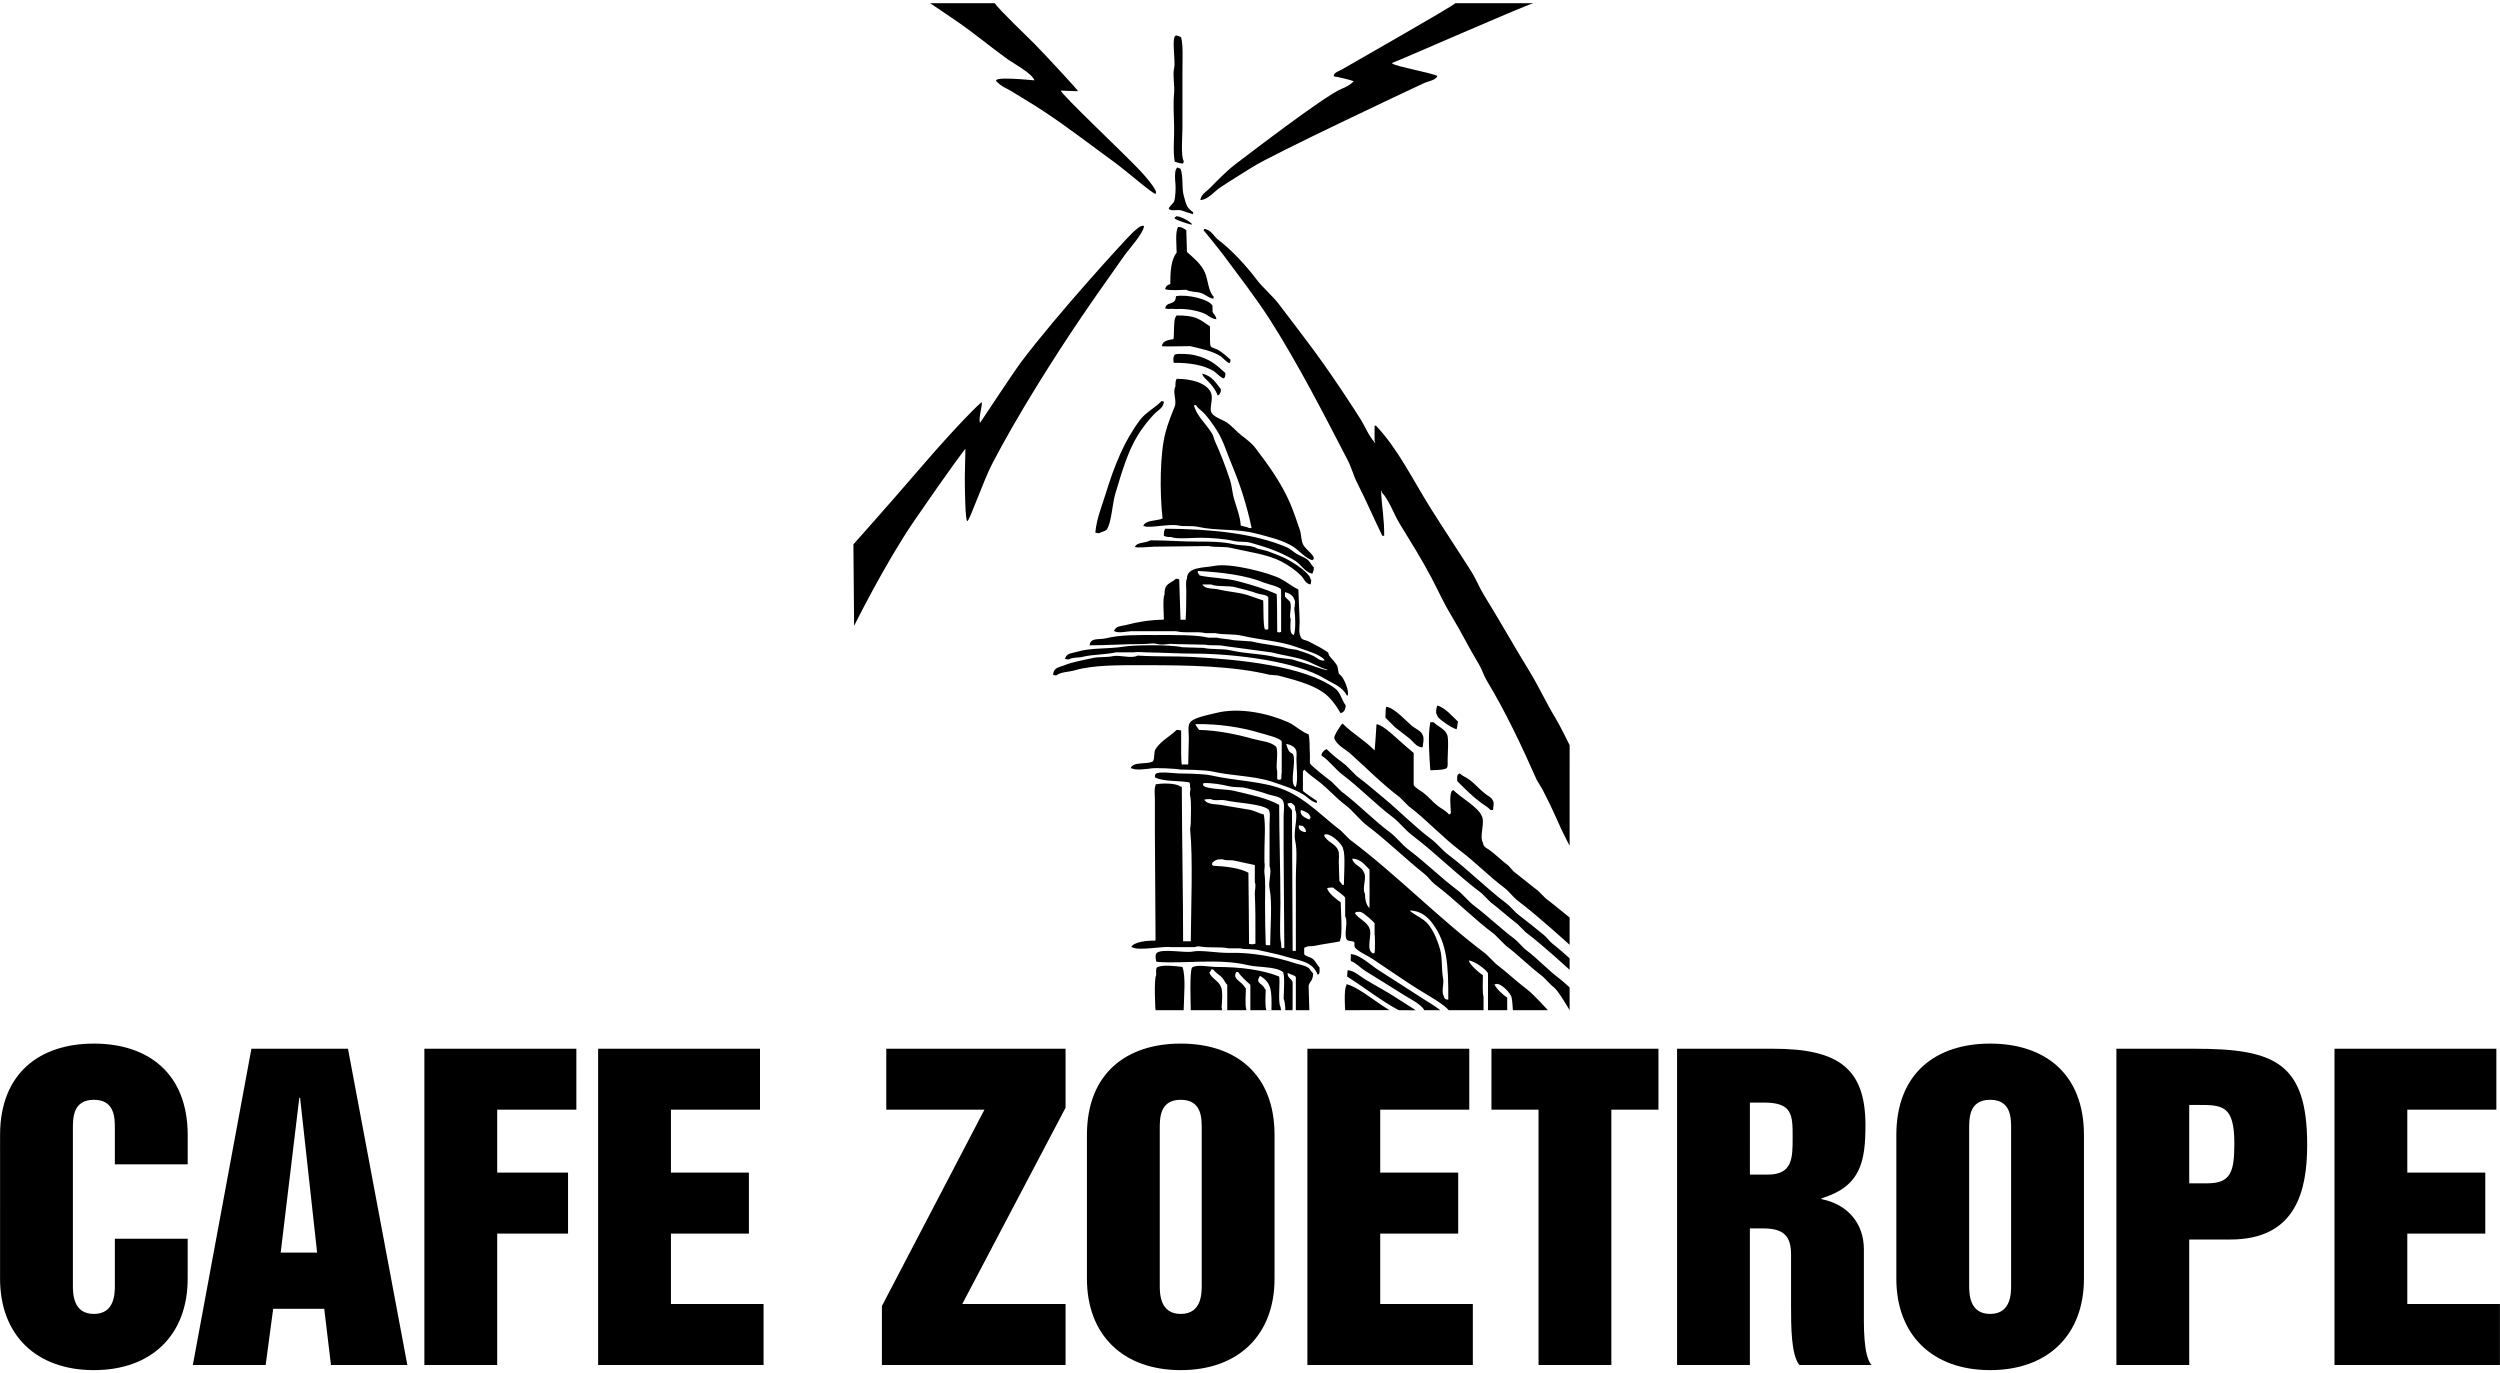
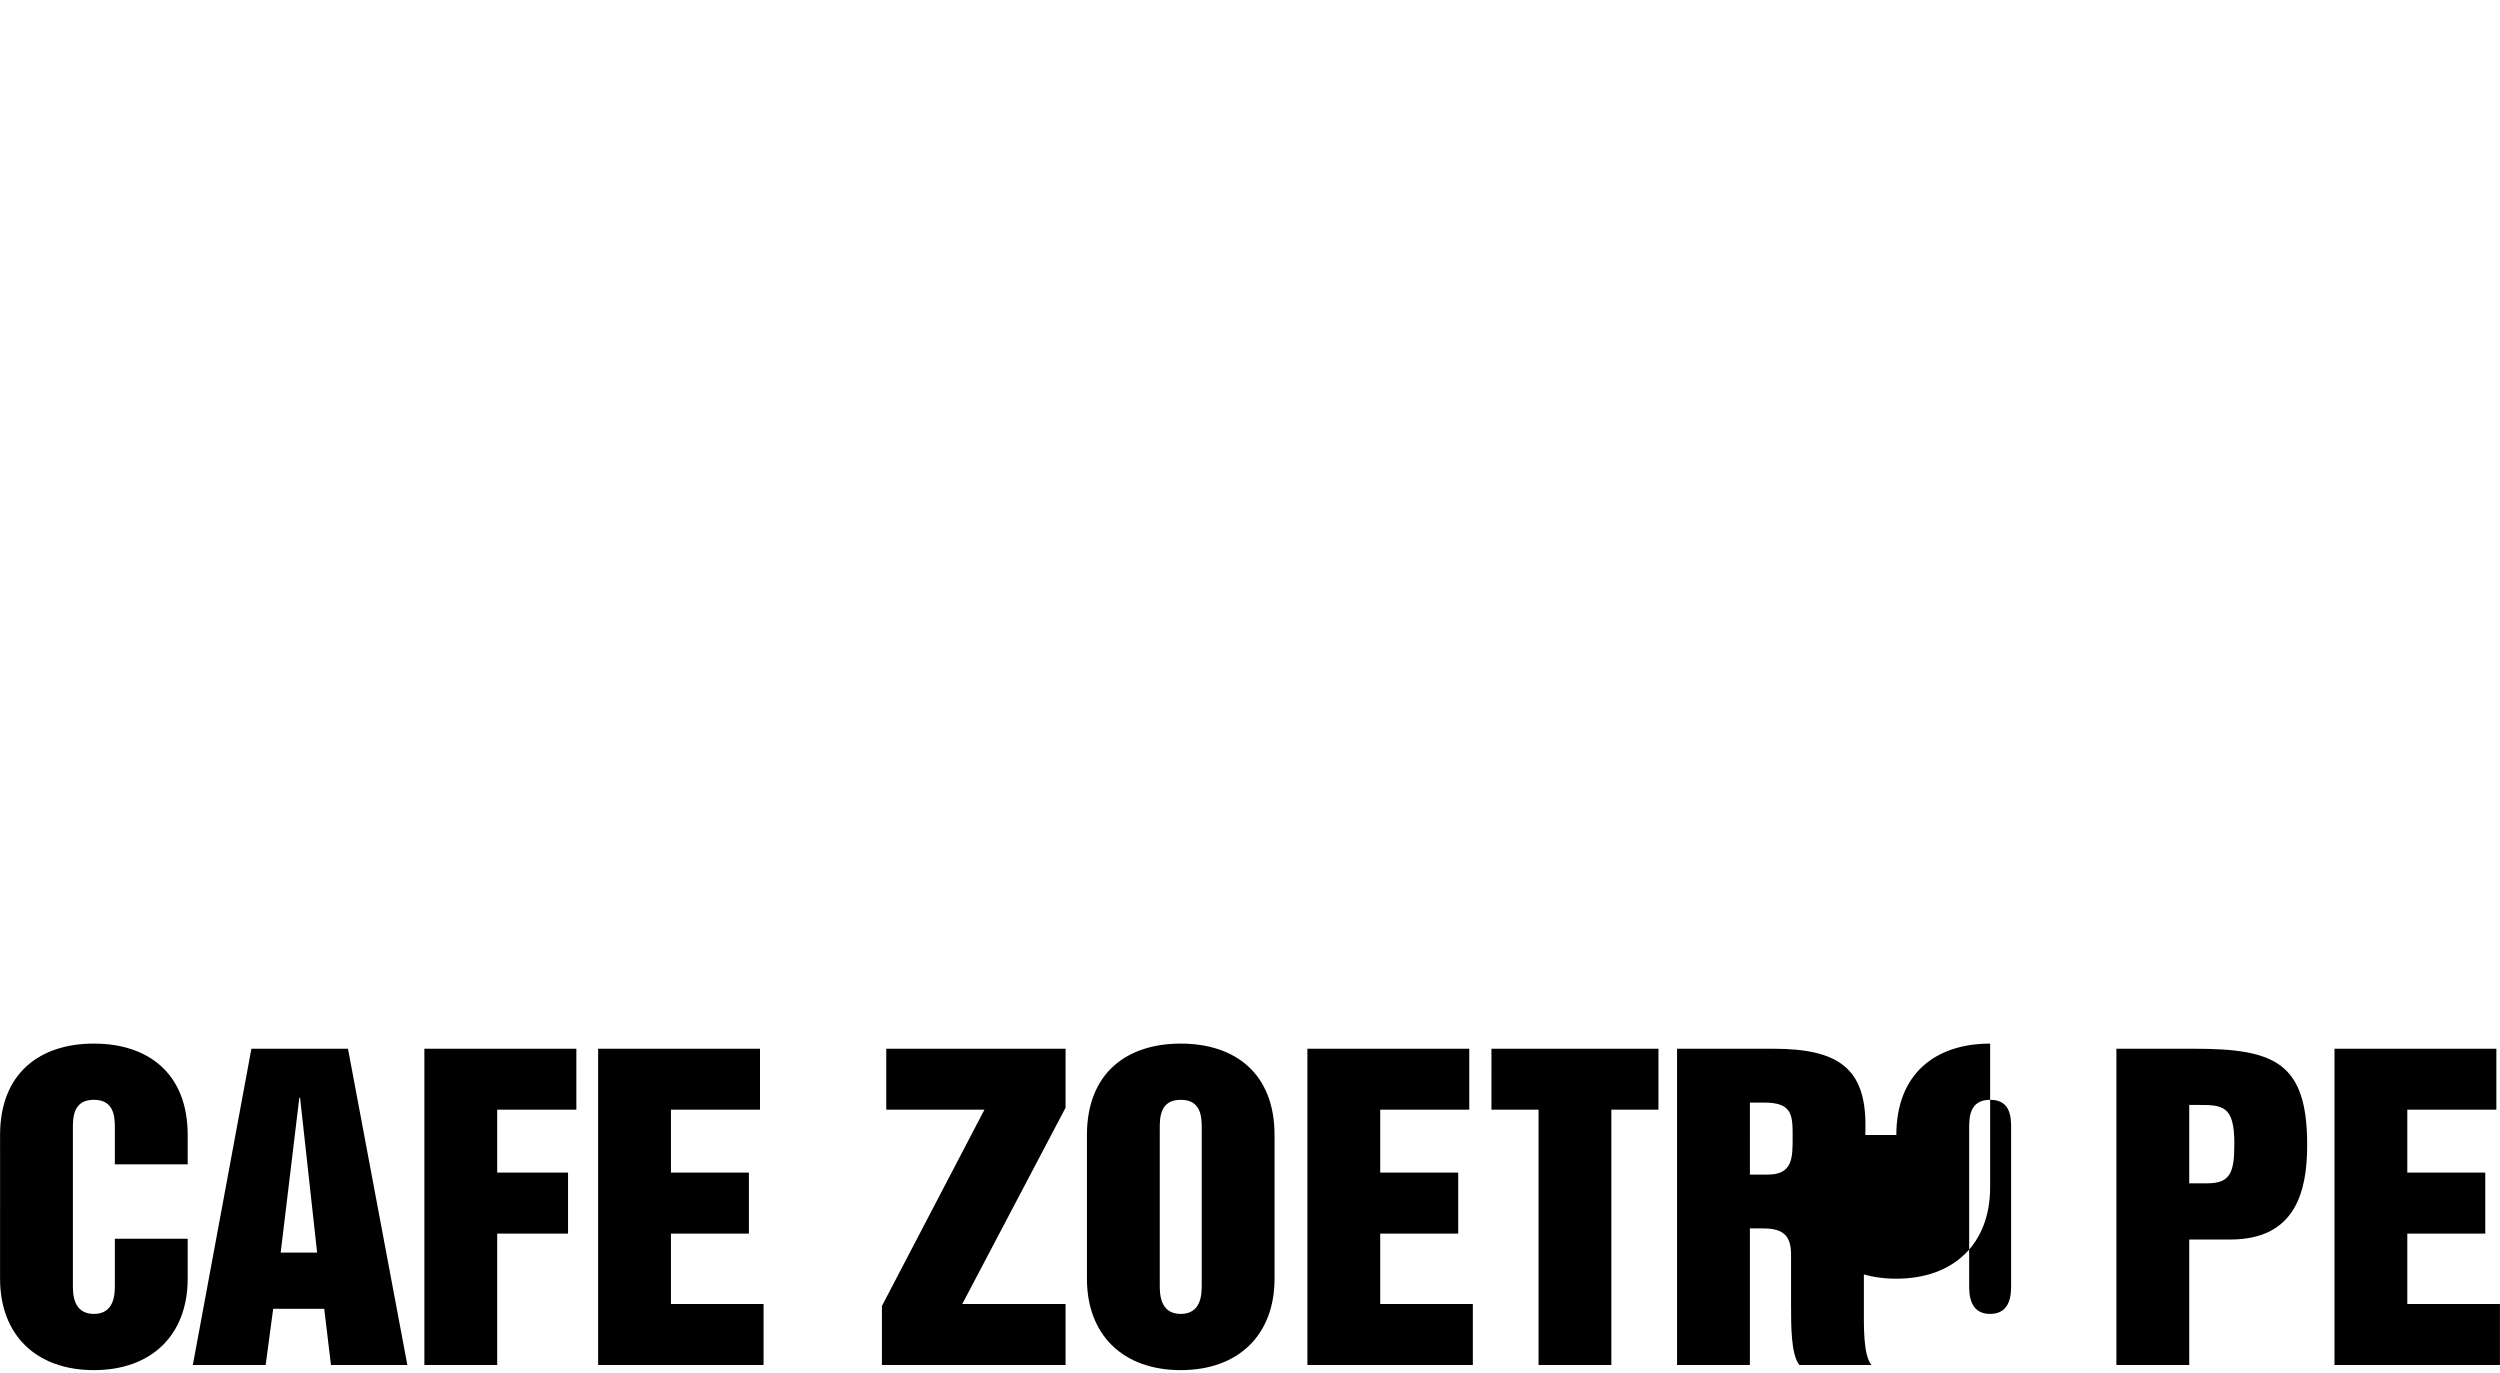
<svg xmlns="http://www.w3.org/2000/svg" version="1.1" id="Layer_1" x="0px" y="0px" viewBox="0 0 375 206" style="enable-background:new 0 0 375 206;" xml:space="preserve">
  <style type="text/css">
	.st0{fill-rule:evenodd;clip-rule:evenodd;}
</style>
  <g>
-     <path class="st0" d="M235.442,126.861c0,0-0.865-1.643-1.294-2.582c-0.885-2.014-1.765-3.905-2.778-5.86   c-0.292-0.476-0.573-0.964-0.864-1.444c-2.231-5.048-4.71-10.301-7.495-14.89c-0.483-0.794-0.679-1.624-1.154-2.406   c-1.429-2.34-2.708-4.962-4.135-7.301c-1.132-1.852-1.966-3.737-2.978-5.667c-1.445-2.752-3.194-5.547-4.801-8.169   c-0.881-1.44-1.572-3.546-2.697-4.708c0-0.066,0-0.132,0-0.197c-0.027,0-0.059,0-0.098,0c0.117,2.274,0.507,4.299,0.48,6.73   c-0.092,0-0.189,0-0.282,0c-1.255-2.578-2.453-5.35-3.744-7.878c-0.604-1.178-0.844-2.292-1.446-3.455   c-3.703-7.156-7.328-14.223-11.523-20.859c-2.16-3.395-4.652-6.585-7.026-9.797c-0.7-0.95-3.036-3.815-3.073-3.842   c0.036,0,0.096-0.132,0.096-0.196c1.046,0.106,1.454,1.132,2.112,1.638c1.986,1.493,4.178,3.875,5.676,5.862   c1.022,1.353,2.433,2.49,3.459,3.837c2.28,3.04,4.637,6.023,6.823,9.135c1.847,2.636,3.671,5.369,5.381,8.063   c0.72,1.148,1.214,2.495,2.107,3.461c0,0.034,0,0.067,0,0.099c0.039,0,0.072,0,0.1,0c-0.039-0.199-0.025-0.185-0.1-0.288   c0-0.773,0-1.54,0-2.299c0.072,0,0.132,0,0.205,0c3.358,3.536,5.586,8.253,8.259,12.478c1.966,3.137,4.081,6.293,6.059,9.421   c0.727,1.169,1.191,2.387,1.91,3.561c2.311,3.746,4.529,7.682,6.828,11.436c1.369,2.244,2.484,4.687,3.836,6.912   c0.801,1.317,2.159,4.125,2.159,4.125V126.861z M178.615,151.525c-0.01-1.183-0.19-5.784,0.192-6.391   c0.713-0.525,2.588-0.091,3.653-0.091c3.499,0,6.885,0.406,9.416,1.438c0.167,0.908-0.216,3.861,0.188,4.513   c0.038,0.089,0.068,0.43,0.096,0.531H178.615z M173.32,151.525c0,0-0.263-4.656,0.104-5.235c-0.006-0.378-0.049-0.932,0.096-1.156   c0.677-0.485,2.971-0.219,3.846-0.091c0.535,1.48,0.216,4.441,0.186,6.483H173.32z M128.011,81.655c0,0,5.014-5.612,10.256-11.706   c5.729-6.66,8.841-9.564,8.926-9.591c0.369-0.132-0.504,2.372-0.189,3.065c0.011,0.034,4.972-7.526,6.153-9.097   c5.41-7.194,15.53-18.263,16.618-19.314c0.441-0.427,1.536-1.48,1.834-1.056c-0.207,1.2-2.294,3.423-2.987,4.423   c-2.098,2.99-4.202,5.933-6.244,8.938c-4.303,6.316-9.915,15.237-13.554,22.26c-1.339,2.591-3.405,8.588-3.725,8.588   c-0.31,0-0.377-4.737-0.377-6.534c0-0.631,0.09-3.653,0.09-4.33c-0.017,0-2.299,2.971-7.686,10.832   c-4.379,6.391-9.012,15.746-9.012,15.746L128.011,81.655z M149.211,0.48c0.61,0.933,5.061,5.189,5.864,5.994   c0.996,1.005,6.615,6.988,6.619,7.206c-0.426,0.016-2.199-0.09-2.584-0.09c0.269,0.748,9.336,9.301,11.722,11.815   c0.685,0.715,1.457,1.605,2.02,2.395c0.226,0.337,0.768,1.048,0.478,1.255c-0.134,0.282-4.486-3.484-5.765-4.423   c-3.662-2.656-7.253-5.458-11.051-7.965c-1.579-1.05-3.236-1.999-4.809-2.987c-0.738-0.472-1.32-0.551-2.204-1.445   c-0.89-0.878,5.439-0.182,5.667-0.182c-0.371-1.062-3.073-2.488-4.035-3.175c-2.548-1.83-5.02-3.905-7.594-5.671   c-1.26-0.871-4.032-2.727-4.032-2.727H149.211z M180.055,30.014c0.103-0.855,0.862-1.241,1.352-1.725   c1.297-1.309,2.533-2.62,4.03-3.75c0.877-0.648,13.273-10.223,15.854-11.238c0.648-0.26,1.249-0.591,1.736-1.067   c0.028,0,0.051,0,0.087,0c-0.319-0.23-2.52-0.716-2.97-0.766c-0.036-0.033-0.076-0.064-0.098-0.089   c0.155-0.599,0.78-0.679,1.245-0.961c0.544-0.34,17.008-9.685,17.008-9.939h11.716c-1.568,0.427-20.709,8.861-21.231,8.972   c0.036,0.032,0.067,0.064,0.096,0.097c0.617,0.448,5.468,1.296,6.728,1.832c-0.18,0.642-1.343,0.79-1.925,1.053   c-2.147,0.981-22.775,10.713-25.745,12.584c-1.655,1.044-3.354,2.064-4.996,3.171C182.123,28.741,181.254,29.927,180.055,30.014    M176.407,5.322c-0.761,0.15-0.031,3.757-0.288,4.899c-0.24,1.054,0.102,2.719,0,3.747c-0.159,1.532-0.037,3.331,0,5.093   c0.03,1.674-0.189,3.686,0.09,5.192c0.398,0.14,0.781,0.247,1.254,0.285c0.05-0.145,0.063-0.165,0.097-0.388   c-0.456-0.603-0.193-3.889-0.193-4.997c0-2.913,0-5.824,0-8.735c0-1.584,0.12-3.535-0.191-4.813   C176.882,5.462,176.833,5.367,176.407,5.322z M176.597,25.115c-0.112,0.154-0.102,0.082-0.19,0.289   c-0.227,0.362-0.159,1.57-0.093,2.116c0.054,0.517,0.041,1.97-0.195,2.684c-0.099,0.302-0.973,0.966-0.769,1.157   c0.413,0.358,1.167,0.036,1.826,0.19c0.576,0.197,1.15,0.387,1.729,0.579c0.025-0.096,0.067-0.192,0.092-0.283   c-0.025,0-0.536-0.381-0.765-0.676c-0.33-0.428-0.521-1.263-0.672-1.828c-0.326-1.178-0.034-2.917-0.484-4.029   C176.916,25.243,176.755,25.175,176.597,25.115z M176.495,32.421c-0.087,0.082-0.163,0.124-0.286,0.193c0,0.067,0,0.129,0,0.189   c0.066,0.031,0.129,0.065,0.198,0.091c0.242,0.179,2.283,0.892,2.4,0.777C178.807,33.418,177.342,32.52,176.495,32.421z    M176.691,34.056c-0.426,0.814-0.199,2.685-0.195,3.838c-0.838,1.074-0.954,2.792-0.954,4.707   c-0.378,0.121-0.697,0.333-0.768,0.775c0.795,0.262,2.199,0.097,3.171,0.093c0.599,0.359,1.547,0.26,2.213,0.482   c0.63,0.214,1.116,0.726,1.826,0.863c0.033-0.099,0.059-0.191,0.092-0.286c-0.855-0.821-0.837-2.489-1.342-3.656   c-0.576-1.304-1.697-2.177-2.69-3.072c-0.035-1.092-0.069-2.178-0.099-3.264c-0.196-0.127-0.225-0.202-0.481-0.295   C177.268,34.081,177.067,34.056,176.691,34.056z M182.46,47.89c-0.066-0.608-0.43-0.712-0.58-1.15c0-0.29,0-0.579,0-0.872   c-0.464-0.98-3.837-1.768-5.473-1.44c-0.06,0.364-0.087,0.717-0.384,0.861c-0.534,0.356-1.101,0.196-1.25,0.97   c0.185,0.056,0.385,0.092,0.674,0.094c0.151-0.082,0.723,0.021,1.15,0c1.201-0.082,2.99,0.217,4.033,0.668   C181.243,47.293,181.669,47.802,182.46,47.89z M176.495,47.316c-0.103,0.146-0.103,0.081-0.181,0.292   c-0.292,0.45-0.165,2.559-0.292,3.264c-0.742,0.116-1.656,0.225-1.73,1.048c0.067,0.094,2.883,0,4.226,0   c1.704,0.413,3.346,0.711,4.612,1.541c0.249,0.167,1.147,1.168,1.344,0.962c0.087-0.121,0.087-0.232,0.096-0.482   c-0.567-0.514-1.149-1.024-1.829-1.439c-0.282-0.179-0.999-0.3-1.143-0.582c-0.178-0.315-0.061-2.572-0.103-2.971   C179.815,47.841,179.42,47.32,176.495,47.316z M176.209,53.178c-0.235,0.435-0.206,0.492-0.187,1.148   c0.034,0.028,0.059,0.056,0.096,0.097c2.306-0.03,4.498,0.354,5.956,1.247c0.265,0.168,1.346,1.261,1.532,1.06   c0.183-0.201,0.196-0.367,0.196-0.774c-1.445-1.334-2.33-2.114-4.608-2.685C178.507,53.101,176.718,52.993,176.209,53.178z    M180.35,56.052c0,0.678,1.589,1.348,2.301,3.268c0.067,0,0.308-0.155,0.381-0.377c0.095-0.141,0.098-0.32,0.098-0.578   C182.309,57.368,181.842,56.405,180.35,56.052z M176.495,56.825c-0.157,0.295-0.197,0.623-0.181,1.156   c-0.471,0.778,0.243,2.12-0.105,2.979c-0.455,1.136-0.981,2.449-1.339,3.75c-0.906,3.196-0.926,9.234-0.484,13.063   c-0.747,0.376-2.689,0.206-2.887,1.158c0.071,0,0.131,0,0.198,0c0.632,0.339,3.761-0.401,5.093-0.106   c0.853,0.198,1.899-0.022,2.885,0.198c2.736,0.623,5.883,0.268,8.548,0.965c2.038,0.522,4.166,1.014,5.762,2.014   c0.743,0.469,2.02,1.904,2.884,2.016c0.803-0.47-1.075-1.546-1.432-2.4c-0.32-0.752-0.207-1.419-0.488-2.211   c-0.444-1.27-0.894-2.671-1.441-3.942c-1.357-3.113-3.266-5.719-5.195-8.261c-0.502-0.676-1.327-1.312-2.012-1.83   c-0.786-0.592-1.463-1.452-2.303-2.014c-0.643-0.429-2.003-0.803-2.308-1.534c-0.29-0.54,0.282-1.958,0-2.787   C181.167,57.481,178.72,56.807,176.495,56.825z M174.197,60.19c-0.968,1.014-2.324,1.662-3.179,2.786   c-2.397,3.195-3.848,6.807-5.185,11.153c-0.541,1.757-1.361,3.718-1.533,5.759c0.165,0.053,0.303,0.081,0.578,0.1   c0.358-0.258,0.873-0.24,1.146-0.581c0.682-0.919,0.846-3.947,1.25-5.277c0.967-3.183,1.859-6.395,3.462-8.947   c0.688-1.09,1.594-2.258,2.493-3.172c0.499-0.495,1.274-0.824,1.35-1.724c-0.033-0.031-0.058-0.067-0.094-0.096   C174.387,60.19,174.292,60.19,174.197,60.19z M181.785,64.998c0.244,0.389,0.288,0.823,0.482,1.243   c0.794,1.718,1.571,3.72,2.208,5.673c0.349,1.06,0.34,1.98,0.676,3.073c0.341,1.145,0.892,2.562,0.959,3.836   c0.313,0.144,0.949,0.191,1.251,0.385c0.131,0,0.252,0,0.382,0c-0.717-3.432-1.755-6.607-2.97-9.512   c-0.77-1.791-1.234-3.526-2.219-5.091c-0.507-0.809-1.188-1.765-1.821-2.494c-0.418-0.469-1.007-0.803-1.349-1.341   c-0.091,0-0.189,0-0.291,0C179.427,62.305,180.928,63.601,181.785,64.998z M174.773,79.306c-0.156,0.29-0.197,0.556-0.193,1.062   c0.301,0.162,0.619,0.197,1.149,0.189c0.591,0.353,3.402,0.09,4.326,0.105c1.635,0.006,3.552,0.147,4.997,0.472   c0.948,0.216,1.691,0.041,2.59,0.29c2.468,0.686,4.71,1.486,6.636,2.692c0.815,0.51,1.527,1.782,2.592,1.931   c0.035-0.104,0.069-0.192,0.095-0.3c0.104-0.151,0.104-0.395,0.104-0.666c-0.39-0.304-0.564-0.861-0.969-1.161   c-0.497-0.371-1.077-0.522-1.634-0.864c-0.458-0.273-0.933-0.744-1.43-0.957C188.19,80.008,181.578,79.337,174.773,79.306z    M172.561,81.048c-0.857,0.492-1.953,0.226-2.307,0.954c0,0.248,2.051,0.019,2.884,0c2.726-0.035,5.438-0.062,8.162-0.094   c1.057,0.223,2.263,0.032,3.365,0.281c2.623,0.613,5.348,0.921,7.502,2.018c1.064,0.553,2.163,1.303,2.972,2.12   c0.454,0.443,0.664,1.238,1.442,1.338c0.064-0.177,0.097-0.37,0.097-0.668c-0.165-0.172-0.14-0.37-0.279-0.579   c-0.677-0.973-2.711-2.267-3.856-2.784c-0.789-0.366-1.619-0.664-2.392-0.959c-0.291-0.063-1.412-0.383-1.541-0.383   c-0.919-0.595-2.464-0.384-3.647-0.674c-1.487-0.359-3.795-0.399-5.287-0.383C177.233,81.258,175.014,81.038,172.561,81.048z    M177.846,92.957c-0.257,0-0.515,0-0.771,0c-0.056-2.017-0.131-4.034-0.191-6.045c-0.149-0.061-0.235-0.085-0.477-0.107   c-0.864,0.786-1.772,0.628-1.729,2.405c-0.29,0.453-0.111,2.892-0.098,3.652c-0.033,0.025-0.058,0.063-0.094,0.094   c-2.014,0.024-3.914,0.352-5.479,0.77c-0.899,0.236-1.63,0.128-1.923,0.958c0.035,0,0.063,0,0.098,0   c0.562,0.344,1.878,0.014,2.498,0c2.245,0,4.476,0,6.728,0c1.524,0.35,2.977-0.038,4.417,0.283c0.477,0,0.961,0,1.443,0   c1.229,0.285,2.698,0.082,4.034,0.391c2.916,0.673,5.756,0.793,8.263,1.729c1.197,0.453,3.451,1.034,4.136,1.919   c0.029,0.032-0.373,0.276-1.156-0.284c-0.822-0.592-2.045-0.908-3.078-1.253c-0.411-0.064-0.829-0.125-1.243-0.189   c-1.641-0.502-3.619-0.595-5.479-1.062c-0.899-0.055-1.793-0.122-2.691-0.186c-0.749-0.182-1.849-0.206-2.592-0.387   c-0.418,0-0.836,0-1.25,0c-1.69-0.446-5.297-0.39-7.88-0.39c-2.565,0-5.201-0.058-7.4,0.481c-1.081,0.273-2.371-0.162-2.493,1.062   c2.58,0,5.191-0.191,7.971-0.192c1.112,0,1.359-0.201,2.212,0c1.01,0.225,1.737-0.137,2.402,0c1.596,0.03,3.197,0.06,4.801,0.096   c0.823,0.191,1.836-0.018,2.783,0.193c2.375,0.321,4.741,0.645,7.113,0.962c1.563,0.417,3.3,0.621,4.907,1.149   c1.194,0.394,2.306,1.133,3.452,1.44c0,0.04,0,0.066,0,0.095c-0.09,0-1.126-0.293-1.634-0.475c-1.106-0.412-2.476-0.811-3.65-1.157   c-0.735-0.093-1.472-0.187-2.214-0.277c-2.087-0.569-4.641-0.545-6.915-1.064c-1.394-0.325-2.868-0.096-4.132-0.382   c-1.054-0.035-2.109-0.069-3.168-0.099c-1.954-0.427-7.27-0.333-8.744-0.1c-2.46,0.401-4.967,0.144-7.019,0.77   c-0.832,0.259-1.543,0.166-1.821,0.965c-0.037,0-0.069,0-0.1,0c0.031,0.032,0.064,0.068,0.1,0.094   c0.138,0.093,0.315,0.093,0.576,0.093c0.543-0.35,1.313-0.207,2.019-0.38c1.489-0.371,3.366-0.313,5-0.673c0.864,0,1.724,0,2.59,0   c0.551-0.104,1.363-0.015,2.018,0c2.491,0.038,4.781,0.184,7.107,0.188c6.338,0.008,15.446,1.211,19.606,3.747   c1.303,0.794,2.667,1.185,3.366,2.596c0.43-0.265-0.211-2.111-0.774-2.884c-0.165-0.159-0.321-0.319-0.474-0.48   c-0.072-0.35-0.133-0.705-0.199-1.053c-0.281-0.639-0.873-1.108-1.244-1.636c-0.107-0.143-0.057-0.379-0.189-0.478   c-0.896-0.638-1.908-1.137-2.892-1.639c-0.527-0.266-1.123-0.166-1.245-0.859c-0.267-0.436-0.085-1.589-0.098-2.209   c-0.058-1.565-0.121-3.145-0.193-4.714c-0.889-0.445-1.789-1.164-2.692-1.633c-1.763-0.919-7.543-2.4-9.9-1.917   c-1.572,0.307-4.13,0.11-4.121,1.917c-0.222,0.35-0.099,1.301-0.099,1.822C177.944,90.067,177.93,91.67,177.846,92.957z    M179.962,86.327c1.867,0.402,3.877,0.358,5.764,0.864c2.071,0.548,4.012,1.137,5.772,1.916c0.053,0.173,0.083,3.849,0.083,5.669   c0.171,0.067,0.097,0.024,0.202,0.099c0.218-0.032,0.244-0.042,0.385-0.099c0-2.11,0-4.221,0-6.34   c-0.23-0.453-2.011-0.811-2.603-1.057c-2.646-1.091-6.438-1.568-9.89-1.733C179.613,85.966,179.767,86.032,179.962,86.327z    M190.242,89.592c-0.201-0.403-1.17-0.403-1.632-0.574c-1.006-0.371-2.351-0.693-3.459-0.966c-0.837-0.201-2.884-0.04-3.461-0.387   c-0.446,0-0.9,0-1.339,0c0.504,0.789,1.432,0.513,2.498,0.771c1.323,0.317,2.787,0.393,4.125,0.773   c0.838,0.291,1.665,0.575,2.504,0.857c0.063,0.164-0.039,4.116,0.278,4.334c0.177,0.091,0.177,0.024,0.486,0   C190.242,92.795,190.242,91.193,190.242,89.592z M192.743,89.501c0.252,0.253,0.512,0.505,0.765,0.768   c0.334,0.87-0.214,2.04,0.1,2.593c-0.029,0.679-0.2,2.087,0.288,2.303c0.097,0.082,0.027,0.035,0.191,0.092   c0.305-0.892,0.203-2.982,0.091-3.552c-0.132-0.729,0.288-1.339-0.091-1.92c-0.163-0.504-0.793-0.852-1.344-0.961   C192.743,89.052,192.743,89.265,192.743,89.501z M170.638,98.336c-0.87,0.51-2.669-0.14-3.748,0.093   c-0.928,0.209-2.051,0.051-3.075,0.295c-1.396,0.327-2.948,0.567-4.133,1.057c-0.876,0.359-1.626,0.31-1.725,1.437   c0.154,0.053,0.227,0.073,0.475,0.099c0.723-0.562,1.791-0.478,2.796-0.774c2.896-0.837,6.737-0.762,10.558-0.762   c6.539-0.005,13.28,0.12,18.647,1.437c0.416,0.035,0.836,0.064,1.244,0.099c2.458,0.651,4.878,1.253,6.732,2.494   c1.126,0.757,1.997,1.984,2.69,3.171c0.165-0.055,0.096-0.015,0.191-0.095c0.396-0.146,0.528-0.571,0.573-1.058   c-0.641-0.874-0.764-1.955-1.627-2.59c-4.561-3.318-14.139-4.327-21.622-4.707C176.332,98.409,173.32,98.515,170.638,98.336z    M215.608,105.828c-0.146,0.327-0.194,0.629-0.194,1.154c0.159,0.173,0.145,0.369,0.292,0.582c0.295,0.437,2.186,1.725,2.79,1.819   c0.058-0.176,0.181-0.903,0.191-1.148C217.851,107.451,216.808,106.18,215.608,105.828z M207.927,106.018   c-0.093,0.442-0.106,1.069-0.106,1.637c0.488,0.485,0.964,0.971,1.443,1.445c0.732,0.544,1.388,1.083,2.114,1.637   c0.554,0.416,0.949,1.17,1.734,1.339c0.149,0.069,0.009,0.011,0.283,0c0.05-0.45,0.27-1.411,0-1.825   c-0.213-0.592-0.961-0.888-1.437-1.243C210.98,108.271,209.241,106.18,207.927,106.018z M214.546,108.331   c-0.392,2.061-0.143,5.114,0,7.199c0.066,0,2.349,0.016,2.503-0.375c0.154-0.231,0.094-0.772,0.094-1.15   c0.007-0.8,0.202-3.381-0.094-3.851c-0.289-0.785-1.461-1.247-2.013-1.823C214.872,108.331,214.717,108.331,214.546,108.331z    M179.862,109.485c2.856,0.077,5.726,0.681,8.076,1.345c1.221,0.344,2.642,0.403,3.455,1.156c0.443,0.598-0.09,2.963,0.188,3.644   c0,0.417,0,0.83,0,1.252c0.171,0.06,0.097,0.015,0.202,0.092c0.218-0.017,0.268-0.015,0.385-0.092   c0.076-0.143,0.006-0.792,0.09-0.962c0-1.568,0-3.139,0-4.707c-0.231-0.516-2.448-1.031-3.174-1.251   c-2.743-0.846-6.248-1.417-9.791-1.338C179.457,108.971,179.675,109.185,179.862,109.485z M193.411,112.747   c0.146,0.198,0.487,0.227,0.574,0.481c0.434,1.16-0.504,3.882,0.192,4.714c0.108,0.076,0.029,0.038,0.199,0.096   c0.353-1.044,0.089-2.898,0.089-4.134c0-0.447,0.096-1.164-0.089-1.445c-0.17-0.452-0.907-0.805-1.451-0.86   C193.035,111.964,193.201,112.457,193.411,112.747z M223.967,121.496c0.016-0.492,0.173-1.075,0-1.349   c-0.191-0.5-0.752-0.754-1.148-1.051c-0.867-0.655-1.612-1.579-2.508-2.214c-0.443-0.322-0.96-0.48-1.34-0.864   c-0.169,0.056-0.089,0.02-0.19,0.096c-0.268,0.159-0.215,0.624-0.191,1.057c1.072,1.077,2.235,2.253,3.458,3.167   c0.514,0.391,1.101,0.69,1.536,1.159C223.709,121.496,223.839,121.496,223.967,121.496z M180.439,117.744   c0.065,0.064,0.132,0.131,0.191,0.199c0.689,0.449,3.382,0.42,4.422,0.669c2.44,0.586,4.902,1.057,6.824,2.117   c0,4.536,0.188,9.757,0.188,14.699c0,1.188-0.159,5.473,0.104,5.955c-0.008,0.342,0.016,0.651,0.09,0.866   c0.217-0.024,0.238-0.044,0.388-0.091c-0.032-4.843-0.067-9.677-0.103-14.518c0-1.729,0-3.45,0-5.178   c0-0.641,0.186-1.877-0.09-2.315c-0.286-0.705-1.653-0.783-2.402-1.051c-0.909-0.338-2.095-0.613-3.078-0.873   c-0.931-0.238-1.678-0.067-2.594-0.28c-1.127-0.271-2.493-0.513-3.845-0.488C180.504,117.555,180.477,117.653,180.439,117.744z    M190.434,133.321c-0.225-1.073,0.386-2.565,0-3.371c0-2.114,0-4.23,0-6.344c0-0.609,0.179-1.939-0.192-2.211   c-1.147-0.851-4.714-0.939-6.439-1.339c-0.646-0.158-1.681,0.12-2.205-0.194c-0.369-0.006-0.728,0.013-0.969,0.098   c0.604,0.852,1.764,0.578,2.977,0.859c1.355,0.231,2.694,0.453,4.035,0.677c0.653,0.177,1.276,0.534,1.924,0.673   c0.306,1.581,0.1,3.72,0.1,5.471c0,0.575,0,1.158,0,1.733c0.123,0.559-0.075,1.112,0,1.634c0.183,1.25,0.091,2.913,0.091,4.327   c0,2.298,0.031,4.581,0.103,6.341c0.032,0.032,0.062,0.065,0.095,0.099c0.196,0,0.385,0,0.574,0   C190.537,139.186,190.866,135.374,190.434,133.321z M194.377,131.675c0-1.758,0.255-3.985-0.099-5.571   c-0.321-1.439,0.518-3.669,0-4.608c0.013-0.802-0.19-0.706-0.58-1.059c-0.273,0.008-0.403,0.038-0.571,0.101   c0.103,0.601,0.511,0.601,0.67,1.045c0.041,7.023,0.058,14.033,0.101,21.045c0.158,0,0.317,0,0.481,0   C194.377,138.987,194.377,135.334,194.377,131.675z M196.399,122.937c0.058-0.118,0.105-0.205,0.183-0.288   c-0.036-0.201-0.02-0.185-0.097-0.288c-0.212-0.476-0.84-0.682-1.345-0.864C194.876,122.31,195.818,122.688,196.399,122.937z    M195.526,124.765c0.101,0.075,0.216,0.057,0.38,0c-0.046-0.538-0.251-0.546-0.469-0.87c-0.197-0.033-0.389-0.064-0.582-0.096   C194.684,124.318,195.054,124.634,195.526,124.765z M198.601,125.244c0.355,1.053,1.735,1.262,2.114,2.301   c0.213,0.324,0.102,1.231,0.102,1.737c0.028,0.957,0.054,1.919,0.089,2.88c0.161,0.19,0.317,0.386,0.476,0.575   c0.067,0,0.131,0,0.2,0c0.009-1.23,0.238-4.674-0.095-5.28c-0.016-0.784-1.525-2.025-2.114-2.212   c-0.136-0.098-0.321-0.098-0.58-0.098C198.692,125.219,198.77,125.178,198.601,125.244z M204.559,130.814   c0.557,0.817-0.329,2.402,0.191,3.27c-0.013,1.573,0.635,2.11,0.673,2.11c0.024-1.957,0.007-3.209,0-5.762   c-0.673-0.646-1.324-1.62-2.592-1.634C203.031,129.806,204.23,129.91,204.559,130.814z M188.129,141.579c0.061,0,0.126,0,0.183,0   c0.022-2.866,0-5.736-0.089-7.494c-0.026-0.531,0.228-1.288,0-1.732c0-0.863,0-1.729,0-2.597c-0.935-0.216-2.121-0.435-3.074-0.664   c-0.517-0.129-1.313,0.045-1.735-0.199c-0.945-0.018-1.075,0.113-1.535,0.482c-0.022,0.095-0.062,0.197-0.095,0.289   c0.073,0.067,0.129,0.124,0.198,0.197c1.804,0.084,3.999,0.333,5.28,1.049c0.016,3.14,0.098,7.097,0.098,10.67   C187.711,141.614,187.898,141.721,188.129,141.579z M213.589,138.024c1.159,0.873,1.951,2.757,2.408,4.32   c0.403,1.403,0.182,3.022,0.481,4.514c0.14,0.717-0.319,1.901,0.098,2.598c0.114,0.575,0.596,0.475,0.666,0.475   c0.024-5.162-0.157-8.391-2.307-11.331c-0.717-0.992-1.782-2.011-3.455-2.018C211.48,136.756,213.209,137.736,213.589,138.024z    M203.213,136.962c0.575,0.855,1.862,1.315,2.211,2.308c0.398,0.698-0.374,2.707,0.188,3.461c0.1,0.1,0.199,0.195,0.288,0.288   c0.204-0.044,0.191-0.024,0.288-0.093c0.072-0.066,0.082-2.658,0-2.789c0-0.542,0-1.094,0-1.638   c-0.096-0.227-1.628-1.543-1.922-1.627c-0.149-0.116-0.472-0.111-0.765-0.094C203.406,136.853,203.337,136.896,203.213,136.962z    M181.406,145.902c0.323,0.872,1.408,1.239,1.724,2.111c0.326,0.504,0.169,2.656,0.103,3.07c0.071,0.107,0.027,0.267,0.088,0.442   c0.319,0,0.496,0,0.767,0c0-1.154,0-2.646,0-3.794c-0.274-0.277-0.423-0.64-0.673-0.964c-0.383-0.515-1.075-0.804-1.433-1.352   c-0.103,0-0.198,0-0.293,0C181.616,145.662,181.548,145.756,181.406,145.902z M186.783,148.218c0.036,0,0.062,0,0.102,0   c-0.007,0.932-0.171,2.539,0.085,3.307c0.273-0.012,0.412,0,0.584,0c0-1.154,0-2.646,0-3.794c-0.6-0.56-1.396-1.239-1.828-1.926   c-0.09,0-0.189,0-0.289,0C184.773,146.927,186.406,147.227,186.783,148.218z M213.636,151.525c-0.39-0.848-2.251-1.768-3.021-2.258   c-1.928-1.221-3.886-2.415-5.865-3.653c-0.669-0.418-1.325-1.184-2.111-1.445c-0.064-0.267,0-0.995,0-1.056   c1.383,0.089,3.094,1.747,4.138,2.404c2.172,1.361,4.292,2.782,6.432,4.131c0.761,0.48,2.14,1.319,2.829,1.877H213.636z    M209.806,151.525c-2.396-1.253-5.479-3.625-7.741-5.044c-0.007-0.297,0.091-0.908,0.091-0.964c1.002,0.111,1.693,0.806,2.403,1.25   c1.675,1.046,3.368,1.903,4.998,2.976c0.482,0.319,2.818,1.802,2.818,1.802L209.806,151.525z M201.774,151.525   c0,0-0.23-3.113,0.189-3.703c0-0.065,0-0.124,0-0.189c1.381,0.234,4.02,2.316,5.184,3.071c0.36,0.23,0.863,0.584,1.264,0.821   H201.774z M194.377,151.525c0,0,0-3.414,0-4.955c-0.145-0.304-0.797-0.373-1.061-0.572c-0.061,0-0.127,0-0.19,0   c0.063,0.808,0.591,0.744,0.77,1.343c0,1.29-0.009,4.185-0.009,4.185h-1.091c0-0.645-0.094-1.446-0.253-1.687   c0.02-0.815,0.215-3.544-0.09-4.032c-1.132-0.876-3.715-0.659-5.382-1.059c-4.295-1.027-9.661-0.141-13.551-0.474   c-0.031-0.034-0.061-0.067-0.096-0.103c-0.087-0.41-0.178-0.957,0.096-1.243c0.884-0.677,4.212,0.049,5.384-0.195   c1.23-0.267,3.799,0.244,5.475,0.195c3.331-0.109,7.101,0.63,9.798,1.535c0.721,0.239,1.425,0.293,2.024,0.673   c0.336,0.206,0.46,0.632,0.763,0.863c-0.005,1.084-0.451,1.153-0.672,1.825c0.042,1.117,0.107,3.703,0.107,3.703H194.377z    M189.756,148.397c0.04,0,0.068,0,0.103,0c-0.012,0.886-0.146,2.405,0.095,3.128c0.315,0,0.565,0.072,0.763,0   c0.049-2.819,0.063-4.116-1.721-5.146C188.204,147.6,189.365,147.36,189.756,148.397z M235.442,141.721   c0,0-4.965-4.523-7.732-6.579c-0.749-0.562-1.348-1.455-2.112-2.014c-2.276-1.719-4.251-3.758-6.519-5.487   c-2.725-2.049-5.054-4.658-7.791-6.723c-0.452-0.449-0.898-0.895-1.345-1.345c-2.642-1.993-4.95-4.35-7.395-6.537   c-0.755-0.662-2.055-1.277-2.403-2.298c-0.141-0.328,1.079-2.154,1.237-2.214c1.458,1.493,3.369,2.537,4.806,4.043   c0.039,0,0.288-3.887,0.288-3.94c1.124,0.125,3.456,2.562,4.336,3.259c0.412,0.337,1.21,1.061,1.239,1.061c0,1.594,0,3.202,0,4.798   c0.186,0.413,1.079,0.885,1.443,1.161c0.782,0.579,1.44,1.427,2.213,2.012c0.514,0.389,1.256,0.726,1.63,1.252   c0.06,0,0.208-0.099,0.293-0.193c-0.018-0.82-0.284-2.941,0.195-3.364c0.093-0.077,0.02-0.037,0.186-0.095   c0.955,1.005,3.782,2.611,4.233,3.843c0.577,0.943-0.386,3.09,0.192,4.028c0.085,0.719,0.602,0.821,1.052,1.156   c0.952,0.717,1.801,1.573,2.792,2.314c0.25,0.287,0.511,0.573,0.762,0.856c1.256,0.958,2.404,1.939,3.658,2.888   c0.379,0.385,0.767,0.762,1.154,1.152c1.005,0.753,3.59,2.878,3.59,2.878V141.721z M235.442,145.47c0,0-4.168-3.834-6.575-5.619   c-0.408-0.424-0.832-0.84-1.247-1.251c-1.396-1.046-2.633-2.22-4.036-3.266c-0.452-0.452-0.902-0.899-1.342-1.347   c-3.652-2.738-6.842-5.987-10.479-8.743c-1.023-0.78-1.863-1.933-2.884-2.69c-2.631-1.986-4.865-4.361-7.499-6.345   c-1.11-0.838-1.981-2.115-3.16-2.881c0.006-0.554,0.597-0.905,0.768-0.963c0.851,0.882,1.89,1.654,2.874,2.403   c0.553,0.539,1.094,1.095,1.637,1.634c1.434,1.073,2.759,2.22,4.127,3.36c2.411,1.998,4.588,4.262,7.115,6.151   c0.846,0.639,1.559,1.572,2.401,2.217c3.085,2.321,5.765,5.069,8.84,7.394c0.652,0.489,1.179,1.245,1.833,1.725   c1.285,0.97,2.487,1.967,3.746,2.982c0.474,0.38,0.854,0.983,1.34,1.348c0.888,0.67,2.54,2.169,2.54,2.169V145.47z    M235.442,151.525c0,0-1.691-2.919-2.342-3.414c-0.691-0.515-1.246-1.306-1.926-1.821c-1.842-1.399-3.419-3.037-5.282-4.428   c-0.581-0.572-1.157-1.152-1.73-1.725c-3.134-2.333-5.824-5.145-8.94-7.496c-0.551-0.416-0.983-1.103-1.539-1.538   c-2.923-2.334-5.568-4.952-8.542-7.208c-1.211-0.898-2.153-2.261-3.367-3.167c-1.438-1.086-2.62-2.489-4.034-3.558   c-0.723-0.541-1.489-1.097-2.113-1.732c-0.068,0.074-0.129,0.215-0.19,0.291c0,0.959,0,1.923,0,2.882   c0.071,0.163,1.845,1.376,2.106,1.535c0,0.102,0,0.19,0,0.29c-0.826-0.148-1.386-0.866-2.017-1.243   c-1.357-0.839-3.132-1.408-4.706-1.927c-2.744-0.913-5.958-0.859-8.939-1.537c-1.161-0.263-4.355-0.291-4.805-0.291   c-0.683-0.152-3.639-0.28-4.321-0.186c-0.619,0.073-2.398,0.348-2.98,0c-0.064,0-0.126,0-0.191,0   c0.404-1.101,2.407-0.504,3.364-1.057c0.299-0.5,0.093-1.383,0.382-1.832c0.783-1.21,2.158-1.894,3.165-2.879   c0.302,0.003,0.495,0.032,0.68,0.094c0.006,1.572-0.011,2.2,0,3.455c0,0.324,0.035,1.467,0.093,1.637c0.321,0,0.644,0,0.963,0   c0.028-1.314,0.065-2.629,0.094-3.936c0.004-0.617-0.166-1.79,0.1-2.214c0.344-0.846,2.751-1.258,3.842-1.541   c3.762-0.986,8.178,0.119,10.955,1.35c1.055,0.467,2.013,1.466,3.07,1.823c0.222,0.998,0.107,1.944,0.193,2.979   c0,0.452,0,0.894,0,1.343c0.167,0.41,2.759,2.406,3.269,2.79c0.483,0.478,0.961,0.957,1.442,1.44   c2.564,1.926,4.739,4.236,7.307,6.151c0.988,0.741,1.8,1.85,2.784,2.599c2.542,1.913,4.764,4.135,7.303,6.046   c0.916,0.692,1.671,1.714,2.593,2.407c2.072,1.56,3.888,3.344,5.959,4.895c0.65,0.493,1.173,1.249,1.819,1.732   c1.704,1.28,3.136,2.873,4.806,4.134c0.624,0.469,1.675,1.439,1.675,1.439V151.525z M226.935,151.525c0,0-0.108-1.672-0.178-1.782   c-0.02-0.72-1.769-2.459-2.403-2.11c-0.056,0-0.123,0-0.191,0c0.244,0.666,1.353,1.645,1.917,2.015c0,0.414,0,1.877,0,1.877h-2.878   c0,0,0-3.892,0-5.528c-0.244-0.54-2.018-1.868-2.889-1.921c0.128,0.623,1.608,1.89,2.123,2.213   c-0.016,0.828-0.084,2.789,0.093,3.167c0,0.475,0,2.069,0,2.069h-5.239c-0.591-0.848-3.577-2.5-4.562-3.128   c-2.314-1.465-4.639-3.095-6.916-4.604c-0.57-0.382-2.348-1.193-2.597-1.73c-0.116-0.258,0.022-0.59-0.1-0.773   c-0.274-0.175-0.822-0.084-1.049-0.286c-0.579-0.764,0.221-2.702-0.291-3.556c0-0.927,0-1.857,0-2.787   c-0.162-0.373-1.471-1.19-1.826-1.532c-0.344-0.009-0.644,0.013-0.869,0.091c0.075,0.68,1.504,1.788,2.021,2.116   c0.013,1.055,0.322,5.003-0.094,5.669c0,0.067,0,0.122,0,0.189c-1.09,0.253-2.6,0.406-3.746,0.67   c-0.516,0.127-0.987-0.032-1.354,0.201c-0.087,0.028-0.184,0.062-0.278,0.095c0,0.318,0,0.637,0,0.955   c0.157,0.328,0.939,0.457,1.242,0.68c0.466,0.337,0.659,0.936,1.064,1.341c0.006,0.331,0.033,0.768-0.094,0.965   c-0.099,0.069-0.031,0.025-0.195,0.093c-0.783-2-2.628-2.058-4.719-2.688c-1.209-0.378-2.723-0.655-4.025-0.966   c-0.988-0.237-1.973-0.086-2.884-0.289c-0.581,0-1.158,0-1.739,0c-1.295-0.286-3.017-0.016-4.316-0.286   c-0.307-0.066-0.596,0.071-0.766,0.1c-1.153,0-2.311,0-3.467,0c-1.37-0.176-4.935,0.623-5.954,0c-0.033,0-0.064,0-0.096,0   c0.362-0.784,2.398-1.006,3.551-0.962c0.04-0.032,0.067-0.062,0.101-0.098c-0.033-5.413-0.061-10.827-0.101-16.238   c0-1.639,0-3.269,0-4.903c0-0.577-0.134-1.627,0.101-2.023c0-0.059,0-0.122,0-0.186c0.904-0.191,3.017-0.209,3.652,0.29   c0.093,0.029,0.193,0.06,0.286,0.096c0.02,7.174,0.202,16.929,0.195,23.153c0.383,0,0.769,0,1.152,0   c0.039-4.841,0.338-12.674-0.096-16.719c-0.024-0.161,0.096-0.735,0.096-1.059c0-1.367,0.115-3.068-0.096-4.039   c-0.128-0.595,0.141-0.987,0-1.243c0-0.325-0.029-0.578-0.094-0.768c-1.522-0.308-3.961-0.091-5.195-0.768   c0.011-0.246,0.017-0.356,0.101-0.483c0.29-0.466,2.911-0.115,3.461-0.096c0.477,0,3.667,0.029,4.807,0.282   c3.784,0.861,7.947,0.857,11.145,2.217c3.268,1.384,5.676,4.032,8.357,6.051c0.444,0.45,0.892,0.9,1.344,1.343   c7.14,5.366,13.333,11.835,20.468,17.201c0.484,0.475,0.957,0.964,1.441,1.443c1.668,1.264,3.132,2.679,4.808,3.937   c0.854,0.656,3.026,3.032,3.026,3.032H226.935z" />
-     <path d="M0.011,170.254c0-9.262,5.937-13.715,14.071-13.715c8.134,0,14.071,4.453,14.071,13.715v4.393H17.228v-5.343   c0-1.603,0-4.335-3.147-4.335c-3.147,0-3.147,2.732-3.147,4.335v23.451c0,1.246,0,4.334,3.147,4.334   c3.147,0,3.147-3.088,3.147-4.334v-6.947h10.924v5.997c0,8.43-5.403,13.714-14.071,13.714c-8.668,0-14.071-5.284-14.071-13.714   V170.254z M37.711,157.311h14.486l8.905,47.437H49.644l-1.009-8.43h-7.658l-1.129,8.43H28.925L37.711,157.311z M42.104,187.887   h5.462l-2.552-23.213h-0.119L42.104,187.887z M63.656,157.311h22.798v9.143H74.58v9.44h10.627v9.143H74.58v19.711H63.656V157.311z    M89.718,157.311H114v9.143h-13.358v9.44h11.696v9.143h-11.696v10.568h13.893v9.143H89.718V157.311z M132.939,157.311h26.895v8.846   l-15.496,29.448h15.496v9.143h-27.548v-8.846l15.377-29.447h-14.724V157.311z M163.04,170.254c0-9.262,5.936-13.715,14.07-13.715   c8.134,0,14.071,4.453,14.071,13.715v21.551c0,8.43-5.403,13.714-14.071,13.714s-14.07-5.284-14.07-13.714V170.254z    M173.964,192.755c0,1.246,0,4.334,3.147,4.334c3.147,0,3.147-3.088,3.147-4.334v-23.451c0-1.603,0-4.335-3.147-4.335   c-3.147,0-3.147,2.732-3.147,4.335V192.755z M196.109,157.311h24.282v9.143h-13.358v9.44h11.697v9.143h-11.697v10.568h13.893v9.143   h-24.817V157.311z M223.716,157.311h25.053v9.143h-7.065v38.294h-10.923v-38.294h-7.065V157.311z M251.56,157.311h14.426   c9.737,0,13.833,2.909,13.833,11.458c0,5.581-0.771,9.203-6.589,10.984v0.118c3.859,0.772,6.352,3.562,6.352,7.54v8.372   c0,3.146-0.118,7.421,1.128,8.964h-10.805c-1.247-1.543-1.247-5.819-1.247-8.964v-7.6c0-2.731-1.069-3.918-4.156-3.918h-2.018   v20.482H251.56V157.311z M262.484,176.191h2.671c3.741,0,3.741-2.494,3.741-5.58c0-3.325,0-5.225-4.274-5.225h-2.138V176.191z    M284.451,170.254c0-9.262,5.936-13.715,14.07-13.715c8.133,0,14.071,4.453,14.071,13.715v21.551   c0,8.43-5.403,13.714-14.071,13.714c-8.668,0-14.07-5.284-14.07-13.714V170.254z M295.374,192.755c0,1.246,0,4.334,3.147,4.334   c3.146,0,3.146-3.088,3.146-4.334v-23.451c0-1.603,0-4.335-3.146-4.335c-3.147,0-3.147,2.732-3.147,4.335V192.755z M317.46,157.311   h11.696c11.993,0,16.921,2.019,16.921,14.427c0,6.946-1.722,14.189-11.519,14.189h-6.174v18.82H317.46V157.311z M328.384,177.497   h2.731c3.504,0,4.037-1.722,4.037-5.996c0-5.759-1.84-5.759-5.52-5.759h-1.248V177.497z M350.173,157.311h24.281v9.143h-13.358   v9.44h11.696v9.143h-11.696v10.568h13.893v9.143h-24.816V157.311z" />
+     <path d="M0.011,170.254c0-9.262,5.937-13.715,14.071-13.715c8.134,0,14.071,4.453,14.071,13.715v4.393H17.228v-5.343   c0-1.603,0-4.335-3.147-4.335c-3.147,0-3.147,2.732-3.147,4.335v23.451c0,1.246,0,4.334,3.147,4.334   c3.147,0,3.147-3.088,3.147-4.334v-6.947h10.924v5.997c0,8.43-5.403,13.714-14.071,13.714c-8.668,0-14.071-5.284-14.071-13.714   V170.254z M37.711,157.311h14.486l8.905,47.437H49.644l-1.009-8.43h-7.658l-1.129,8.43H28.925L37.711,157.311z M42.104,187.887   h5.462l-2.552-23.213h-0.119L42.104,187.887z M63.656,157.311h22.798v9.143H74.58v9.44h10.627v9.143H74.58v19.711H63.656V157.311z    M89.718,157.311H114v9.143h-13.358v9.44h11.696v9.143h-11.696v10.568h13.893v9.143H89.718V157.311z M132.939,157.311h26.895v8.846   l-15.496,29.448h15.496v9.143h-27.548v-8.846l15.377-29.447h-14.724V157.311z M163.04,170.254c0-9.262,5.936-13.715,14.07-13.715   c8.134,0,14.071,4.453,14.071,13.715v21.551c0,8.43-5.403,13.714-14.071,13.714s-14.07-5.284-14.07-13.714V170.254z    M173.964,192.755c0,1.246,0,4.334,3.147,4.334c3.147,0,3.147-3.088,3.147-4.334v-23.451c0-1.603,0-4.335-3.147-4.335   c-3.147,0-3.147,2.732-3.147,4.335V192.755z M196.109,157.311h24.282v9.143h-13.358v9.44h11.697v9.143h-11.697v10.568h13.893v9.143   h-24.817V157.311z M223.716,157.311h25.053v9.143h-7.065v38.294h-10.923v-38.294h-7.065V157.311z M251.56,157.311h14.426   c9.737,0,13.833,2.909,13.833,11.458c0,5.581-0.771,9.203-6.589,10.984v0.118c3.859,0.772,6.352,3.562,6.352,7.54v8.372   c0,3.146-0.118,7.421,1.128,8.964h-10.805c-1.247-1.543-1.247-5.819-1.247-8.964v-7.6c0-2.731-1.069-3.918-4.156-3.918h-2.018   v20.482H251.56V157.311z M262.484,176.191h2.671c3.741,0,3.741-2.494,3.741-5.58c0-3.325,0-5.225-4.274-5.225h-2.138V176.191z    M284.451,170.254c0-9.262,5.936-13.715,14.07-13.715v21.551   c0,8.43-5.403,13.714-14.071,13.714c-8.668,0-14.07-5.284-14.07-13.714V170.254z M295.374,192.755c0,1.246,0,4.334,3.147,4.334   c3.146,0,3.146-3.088,3.146-4.334v-23.451c0-1.603,0-4.335-3.146-4.335c-3.147,0-3.147,2.732-3.147,4.335V192.755z M317.46,157.311   h11.696c11.993,0,16.921,2.019,16.921,14.427c0,6.946-1.722,14.189-11.519,14.189h-6.174v18.82H317.46V157.311z M328.384,177.497   h2.731c3.504,0,4.037-1.722,4.037-5.996c0-5.759-1.84-5.759-5.52-5.759h-1.248V177.497z M350.173,157.311h24.281v9.143h-13.358   v9.44h11.696v9.143h-11.696v10.568h13.893v9.143h-24.816V157.311z" />
  </g>
</svg>